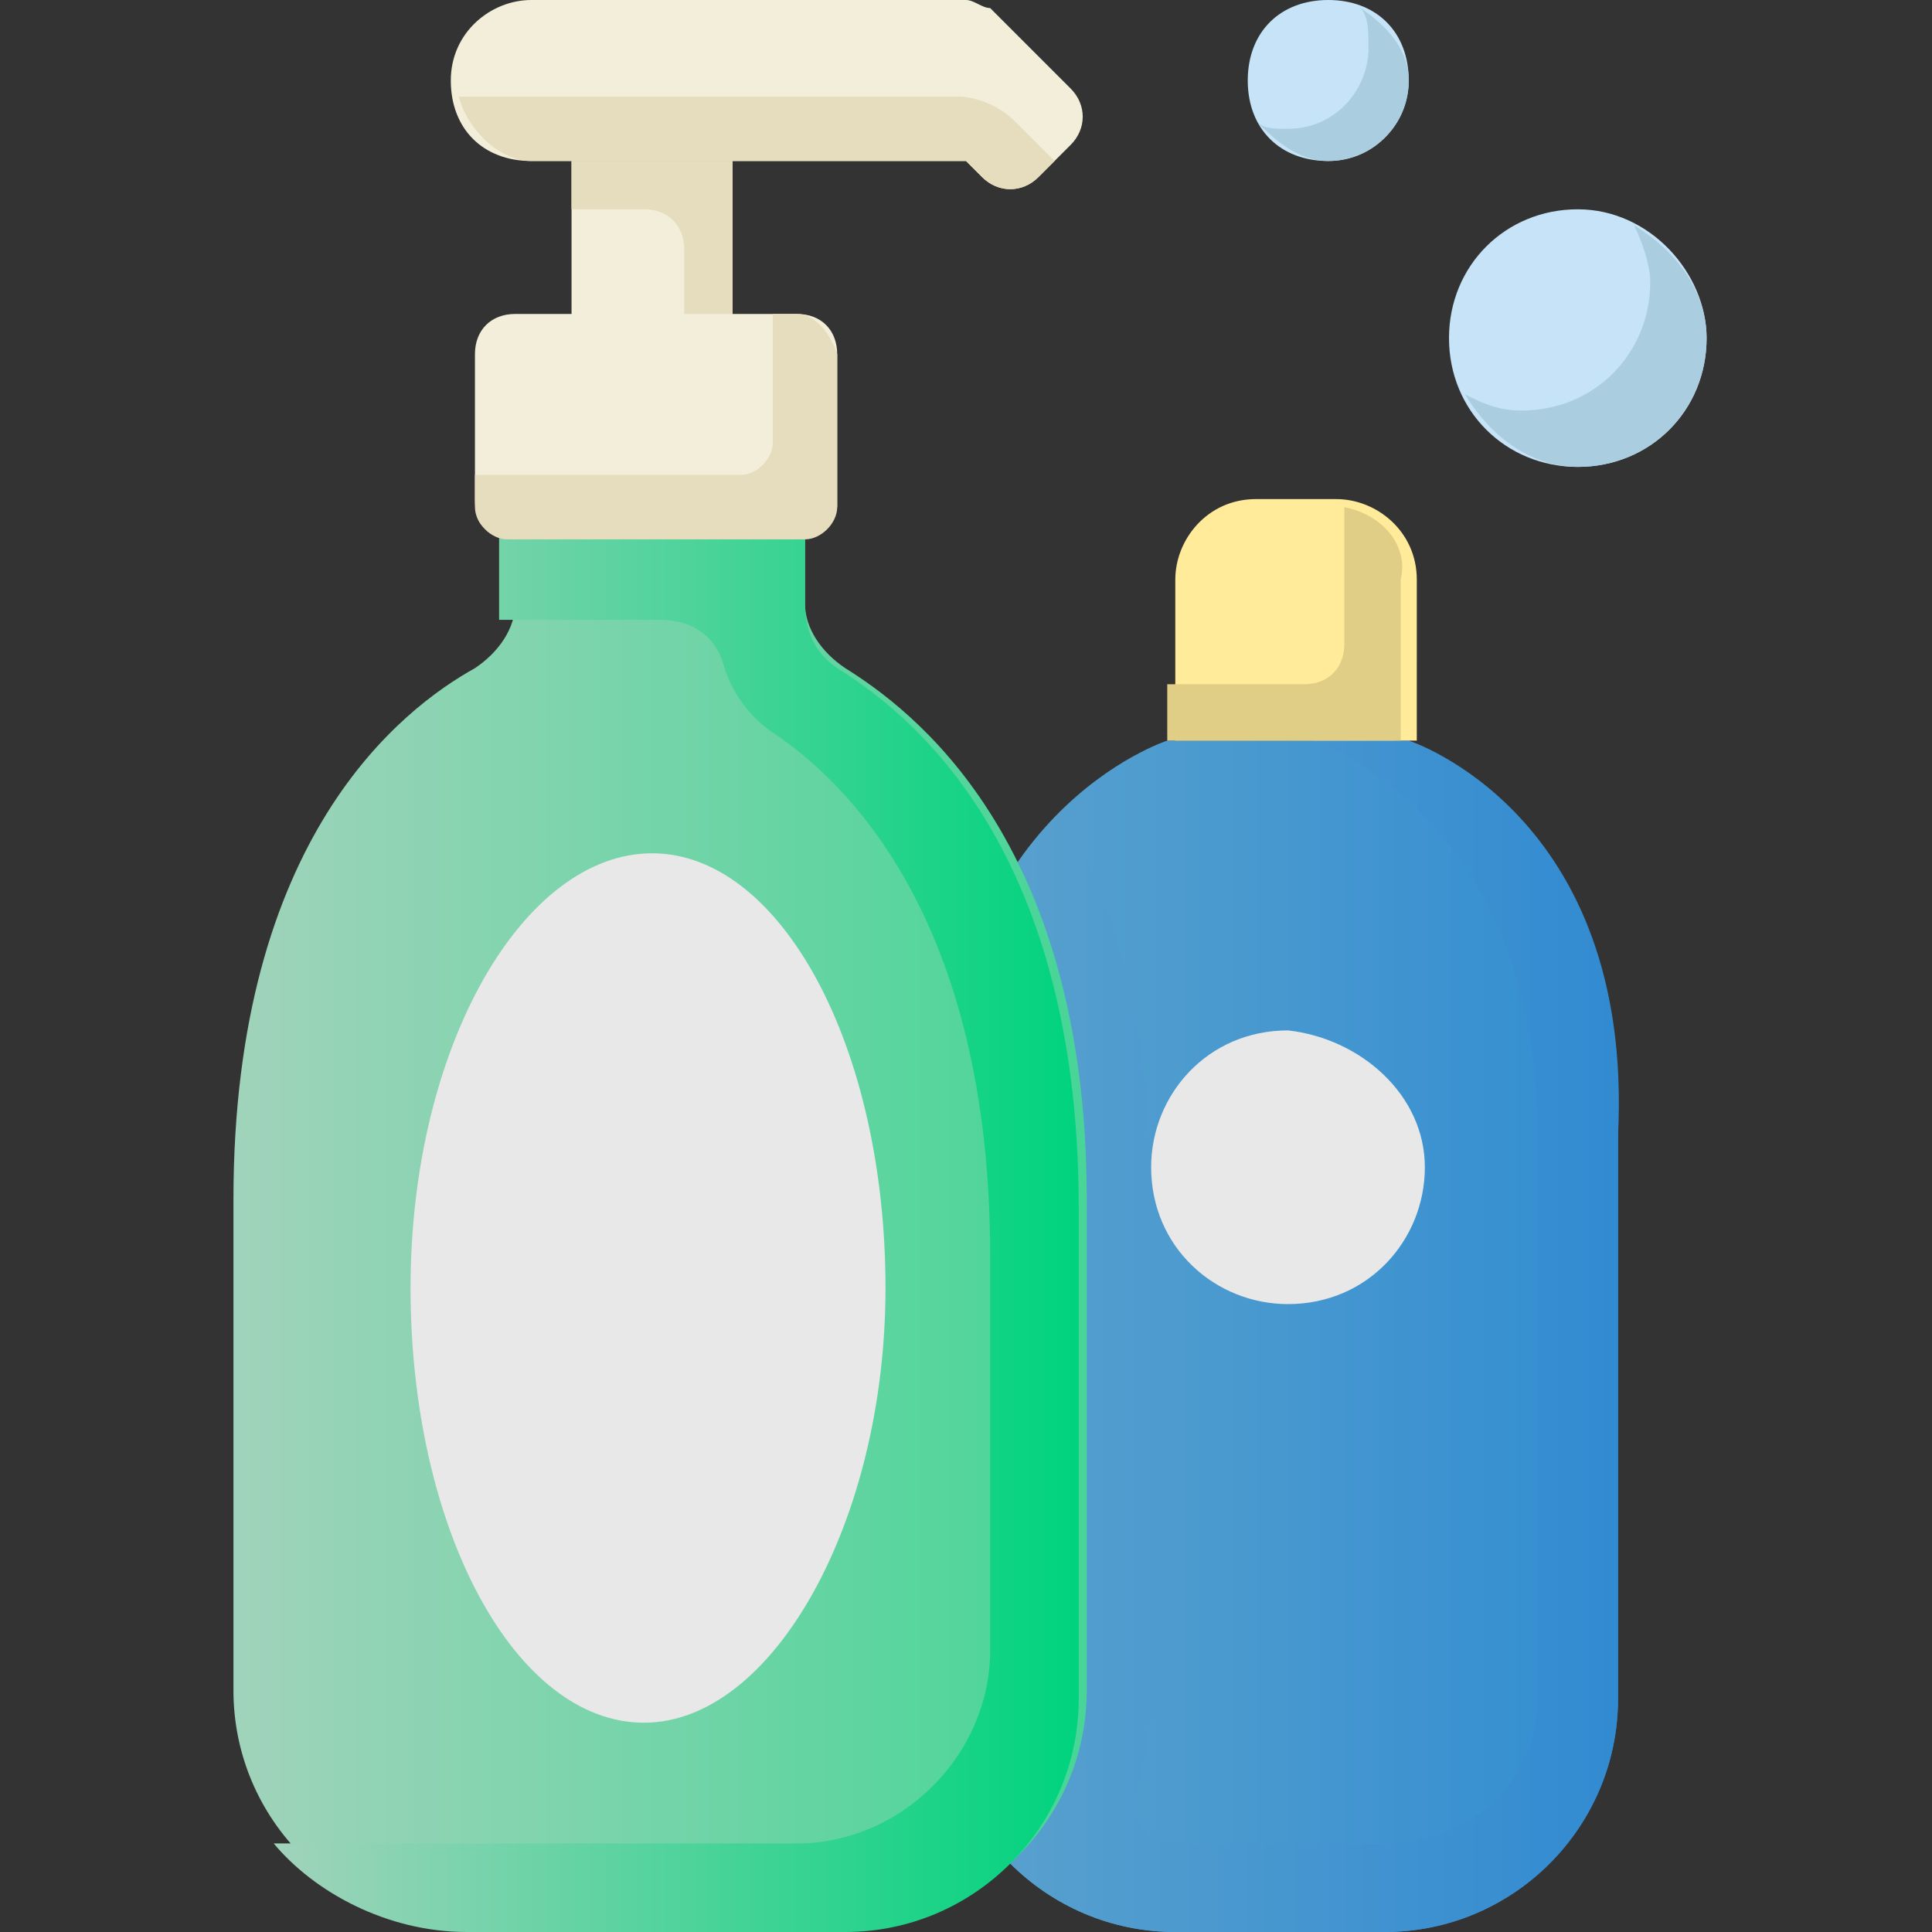
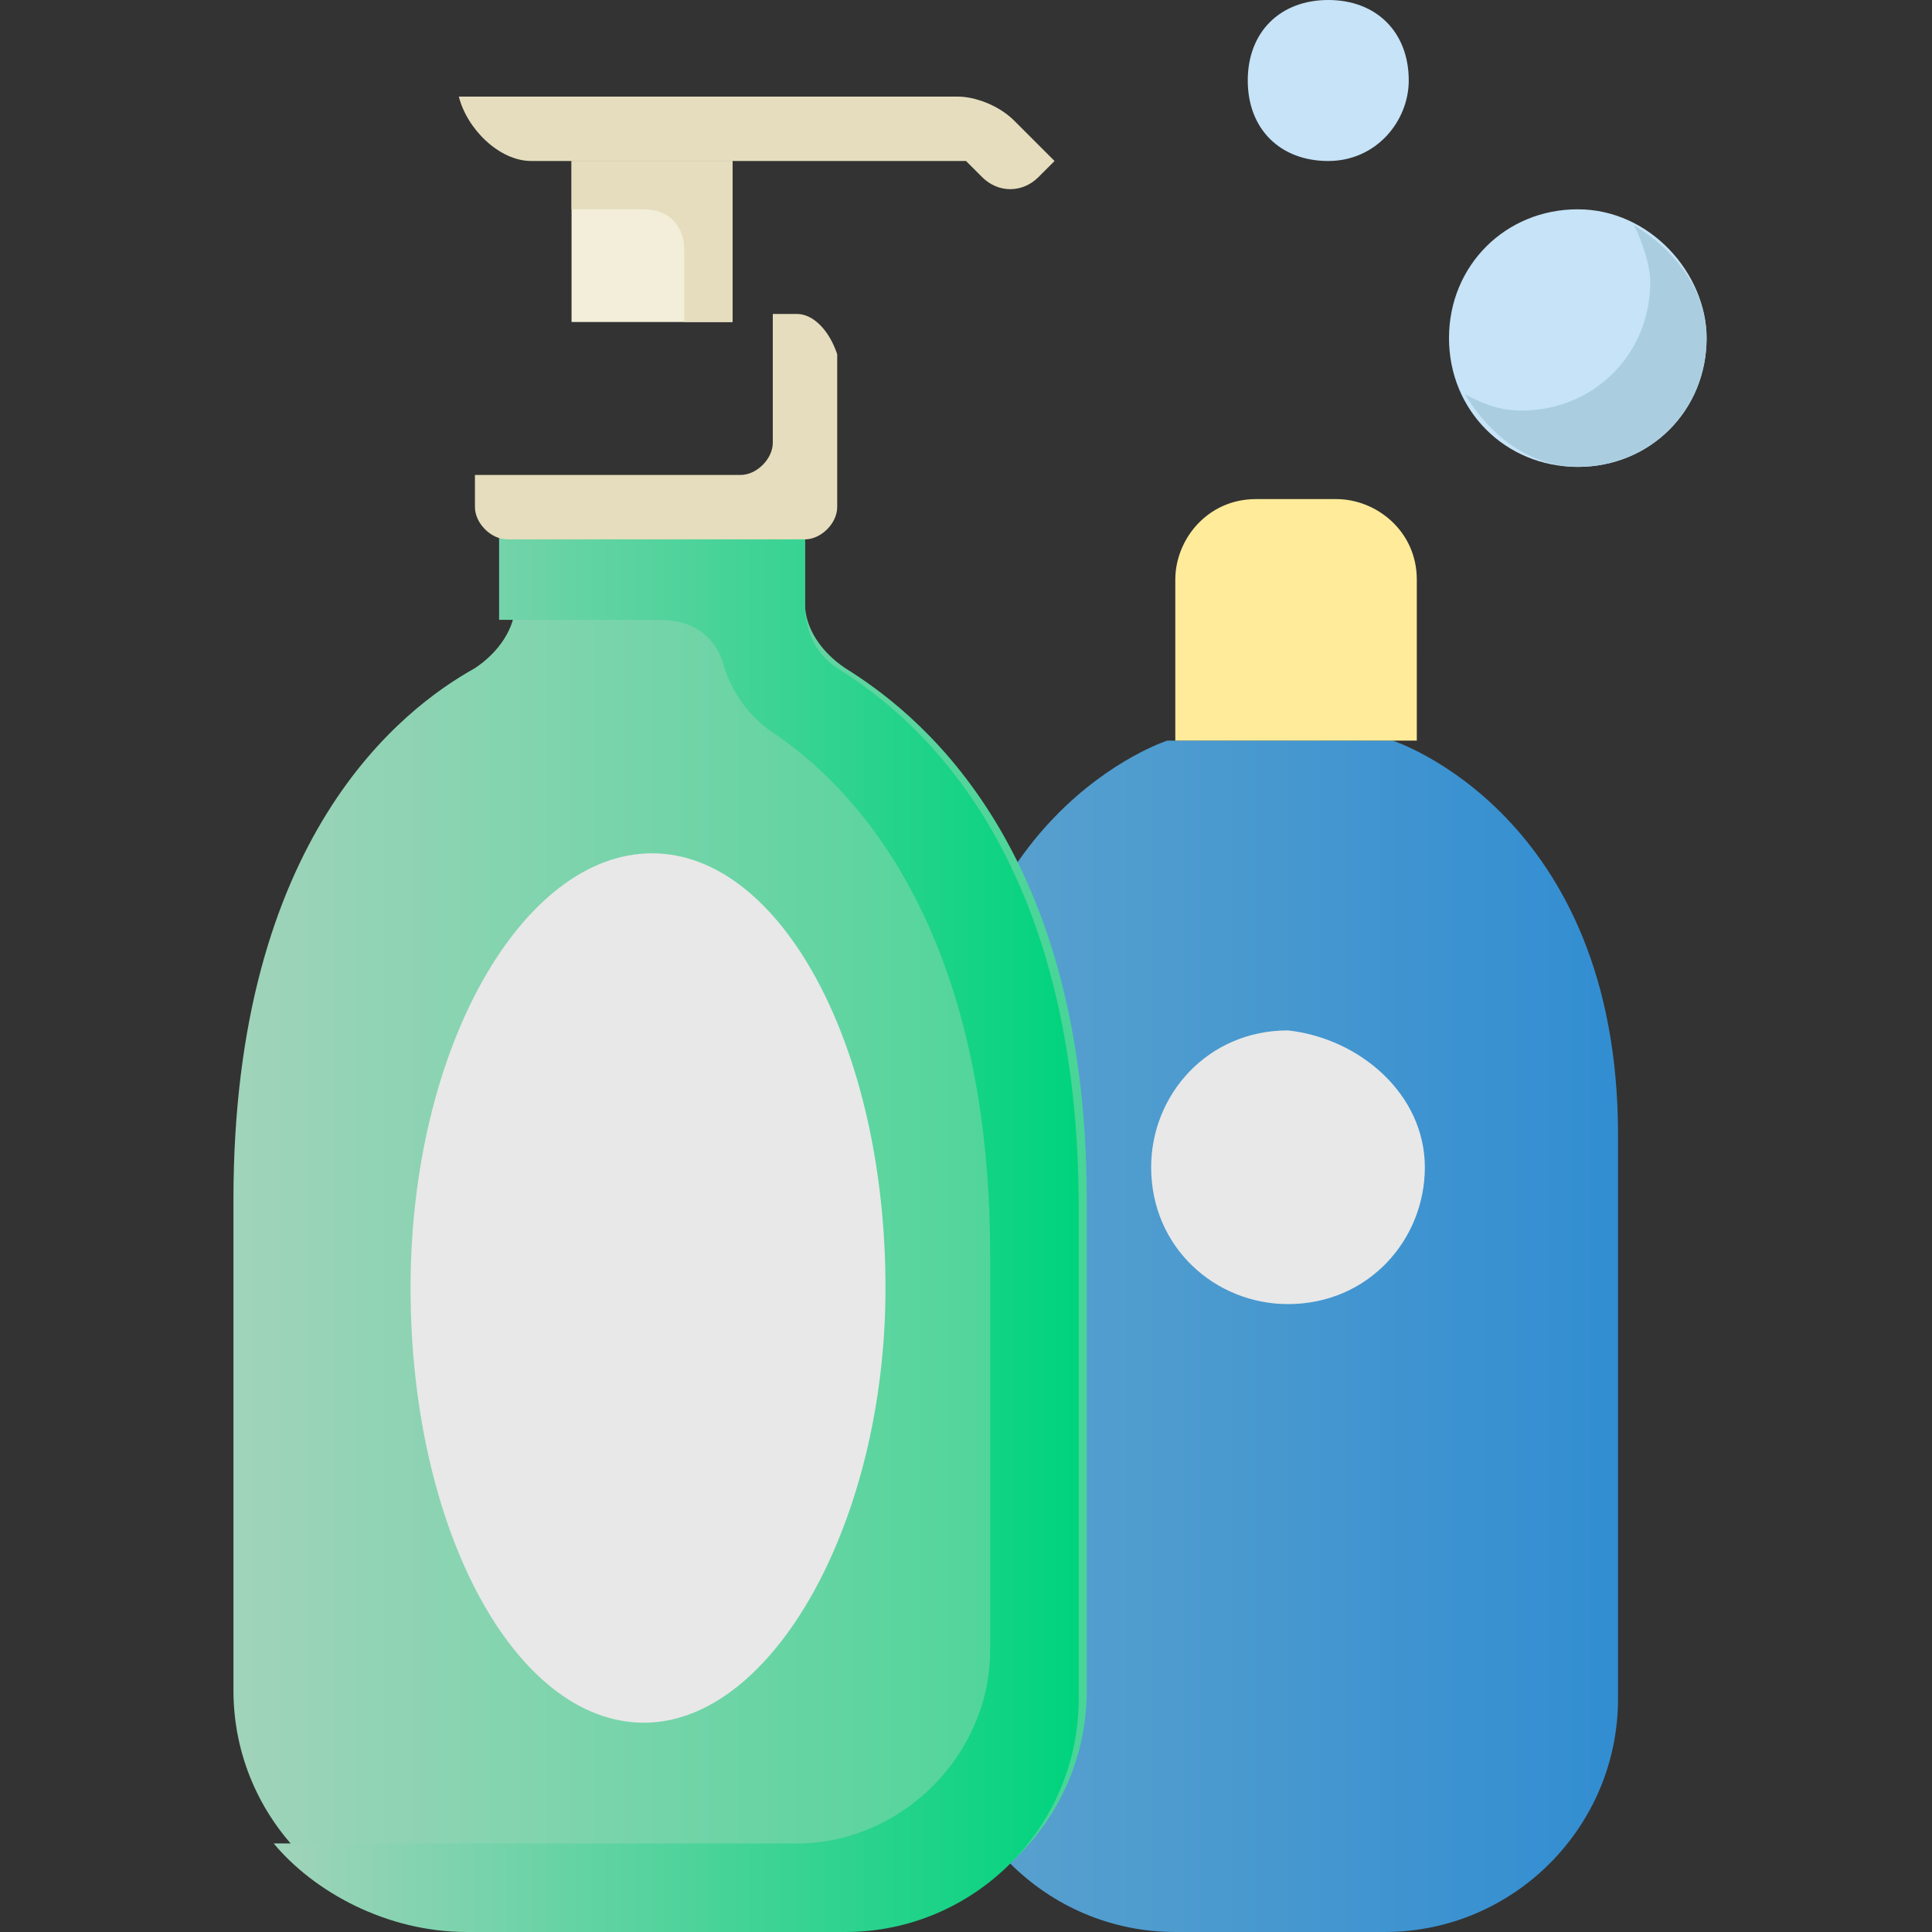
<svg xmlns="http://www.w3.org/2000/svg" version="1.1" id="Capa_1" x="0px" y="0px" viewBox="0 0 24 24" style="enable-background:new 0 0 24 24;" xml:space="preserve">
  <rect x="0" y="0" width="24" height="24" fill="#333333" stroke="none" />
  <style type="text/css">
	.st0{fill:url(#SVGID_1_);}
	.st1{fill:url(#SVGID_2_);}
	.st2{fill:#FFEB99;}
	.st3{fill:#E0CE86;}
	.st4{fill:#E8E8E8;}
	.st5{fill:#F2EED9;}
	.st6{fill:#E5DDBD;}
	.st7{fill:url(#SVGID_3_);}
	.st8{fill:url(#SVGID_4_);}
	.st9{fill:#C6E3F7;}
	.st10{fill:#AACEE0;}
</style>
  <g>
    <linearGradient id="SVGID_1_" gradientUnits="userSpaceOnUse" x1="11.767" y1="16.585" x2="20.255" y2="16.585">
      <stop offset="0" style="stop-color:#5BA2CE" />
      <stop offset="1" style="stop-color:#318DD1" />
    </linearGradient>
    <path class="st0" d="M14.5,9.2c0,0-2.8,0.9-2.8,4.9v7c0,1.6,1.3,2.9,2.9,2.9h2.6c1.6,0,2.9-1.3,2.9-2.9v-7c0-4-2.8-4.9-2.8-4.9   H14.5z" />
    <linearGradient id="SVGID_2_" gradientUnits="userSpaceOnUse" x1="11.767" y1="16.585" x2="20.255" y2="16.585">
      <stop offset="0" style="stop-color:#5BA2CE" />
      <stop offset="1" style="stop-color:#318AD1" />
    </linearGradient>
-     <path class="st1" d="M17.5,9.2h-1.2c0,0,2.8,0.9,2.8,4.9v7v0c0,1-0.8,1.8-1.9,1.8h-2.6c-0.3,0-0.6-0.3-0.5-0.6   c0.1-0.4,0.2-0.8,0.2-1.2v-6.1c0-2.1-0.4-3.7-1.1-4.9c-0.7,0.7-1.5,1.9-1.5,4v7c0,1.6,1.3,2.9,2.9,2.9h2.6c1.6,0,2.9-1.3,2.9-2.9   v-7C20.3,10.1,17.5,9.2,17.5,9.2z" />
    <path class="st2" d="M17.5,9.2h-2.9v-2c0-0.5,0.4-1,1-1h1c0.5,0,1,0.4,1,1V9.2z" />
-     <path class="st3" d="M16.7,6.3c0,0.1,0,0.1,0,0.2V8c0,0.3-0.2,0.5-0.5,0.5h-1.7v0.7h2.9v-2C17.5,6.8,17.2,6.4,16.7,6.3z" />
    <path class="st4" d="M17.7,14.5c0,0.9-0.7,1.7-1.7,1.7c-0.9,0-1.7-0.7-1.7-1.7c0-0.9,0.7-1.7,1.7-1.7   C16.9,12.9,17.7,13.6,17.7,14.5z" />
    <path class="st5" d="M7.1,2h2v2h-2V2z" />
    <path class="st6" d="M7.1,2v0.6H8c0.3,0,0.5,0.2,0.5,0.5v0.9h0.6V2H7.1z" />
    <linearGradient id="SVGID_3_" gradientUnits="userSpaceOnUse" x1="2.829" y1="15.317" x2="13.366" y2="15.317">
      <stop offset="0" style="stop-color:#A1D3BB" />
      <stop offset="1" style="stop-color:#48D597" />
    </linearGradient>
    <path class="st7" d="M10,6.6v0.9c0,0.3,0.2,0.6,0.5,0.8c0.8,0.5,3,2.1,3,6.6v6.1c0,1.6-1.3,2.9-2.9,2.9H5.8c-1.6,0-2.9-1.3-2.9-2.9   v-6.1c0-4.5,2.1-6.1,3-6.6c0.3-0.2,0.5-0.5,0.5-0.8V6.6H10z" />
    <linearGradient id="SVGID_4_" gradientUnits="userSpaceOnUse" x1="3.415" y1="15.317" x2="13.366" y2="15.317">
      <stop offset="0" style="stop-color:#A1D3BB" />
      <stop offset="1" style="stop-color:#00D37D" />
    </linearGradient>
    <path class="st8" d="M10.4,8.3C10.1,8.1,10,7.8,10,7.5V6.6H6.2v0.9c0,0.1,0,0.1,0,0.2h2c0.4,0,0.7,0.2,0.8,0.6   c0.1,0.3,0.3,0.6,0.6,0.8c0.9,0.6,2.7,2.3,2.7,6.5v4.9c0,1.3-1.1,2.4-2.4,2.4H3.4C3.9,23.5,4.8,24,5.8,24h4.7   c1.6,0,2.9-1.3,2.9-2.9v-6.1C13.4,10.4,11.2,8.8,10.4,8.3z" />
-     <path class="st5" d="M10,6.6H6.2C6,6.6,5.9,6.5,5.9,6.2V4.4c0-0.3,0.2-0.5,0.5-0.5h3.5c0.3,0,0.5,0.2,0.5,0.5v1.9   C10.3,6.5,10.2,6.6,10,6.6z" />
    <path class="st6" d="M9.9,3.9H9.6v1.6c0,0.2-0.2,0.4-0.4,0.4H5.9v0.4c0,0.2,0.2,0.4,0.4,0.4H10c0.2,0,0.4-0.2,0.4-0.4V4.4   C10.3,4.1,10.1,3.9,9.9,3.9z" />
-     <path class="st5" d="M12,0H6.6c-0.5,0-1,0.4-1,1s0.4,1,1,1H12l0.2,0.2c0.2,0.2,0.5,0.2,0.7,0l0.4-0.4c0.2-0.2,0.2-0.5,0-0.7l-1-1   C12.2,0.1,12.1,0,12,0z" />
    <path class="st6" d="M11.9,1.2H5.7C5.8,1.6,6.2,2,6.6,2H12l0.2,0.2c0.2,0.2,0.5,0.2,0.7,0L13.1,2l-0.5-0.5   C12.4,1.3,12.1,1.2,11.9,1.2z" />
    <path class="st4" d="M11,16c0-3-1.3-5.4-2.9-5.4S5.1,13,5.1,16c0,3,1.3,5.4,2.9,5.4S11,18.9,11,16z" />
    <path class="st9" d="M21.2,4.2c0,0.9-0.7,1.6-1.6,1.6c-0.9,0-1.6-0.7-1.6-1.6c0-0.9,0.7-1.6,1.6-1.6C20.5,2.6,21.2,3.4,21.2,4.2z" />
    <path class="st10" d="M20.3,2.8c0.1,0.2,0.2,0.5,0.2,0.7c0,0.9-0.7,1.6-1.6,1.6c-0.3,0-0.5-0.1-0.7-0.2c0.3,0.5,0.8,0.9,1.4,0.9   c0.9,0,1.6-0.7,1.6-1.6C21.2,3.6,20.8,3.1,20.3,2.8z" />
    <path class="st9" d="M17.5,1c0,0.5-0.4,1-1,1s-1-0.4-1-1s0.4-1,1-1S17.5,0.4,17.5,1z" />
-     <path class="st10" d="M16.9,0.1C17,0.2,17,0.4,17,0.6c0,0.5-0.4,1-1,1c-0.2,0-0.3,0-0.4-0.1C15.8,1.7,16.1,2,16.5,2   c0.5,0,1-0.4,1-1C17.5,0.6,17.2,0.3,16.9,0.1z" />
  </g>
</svg>